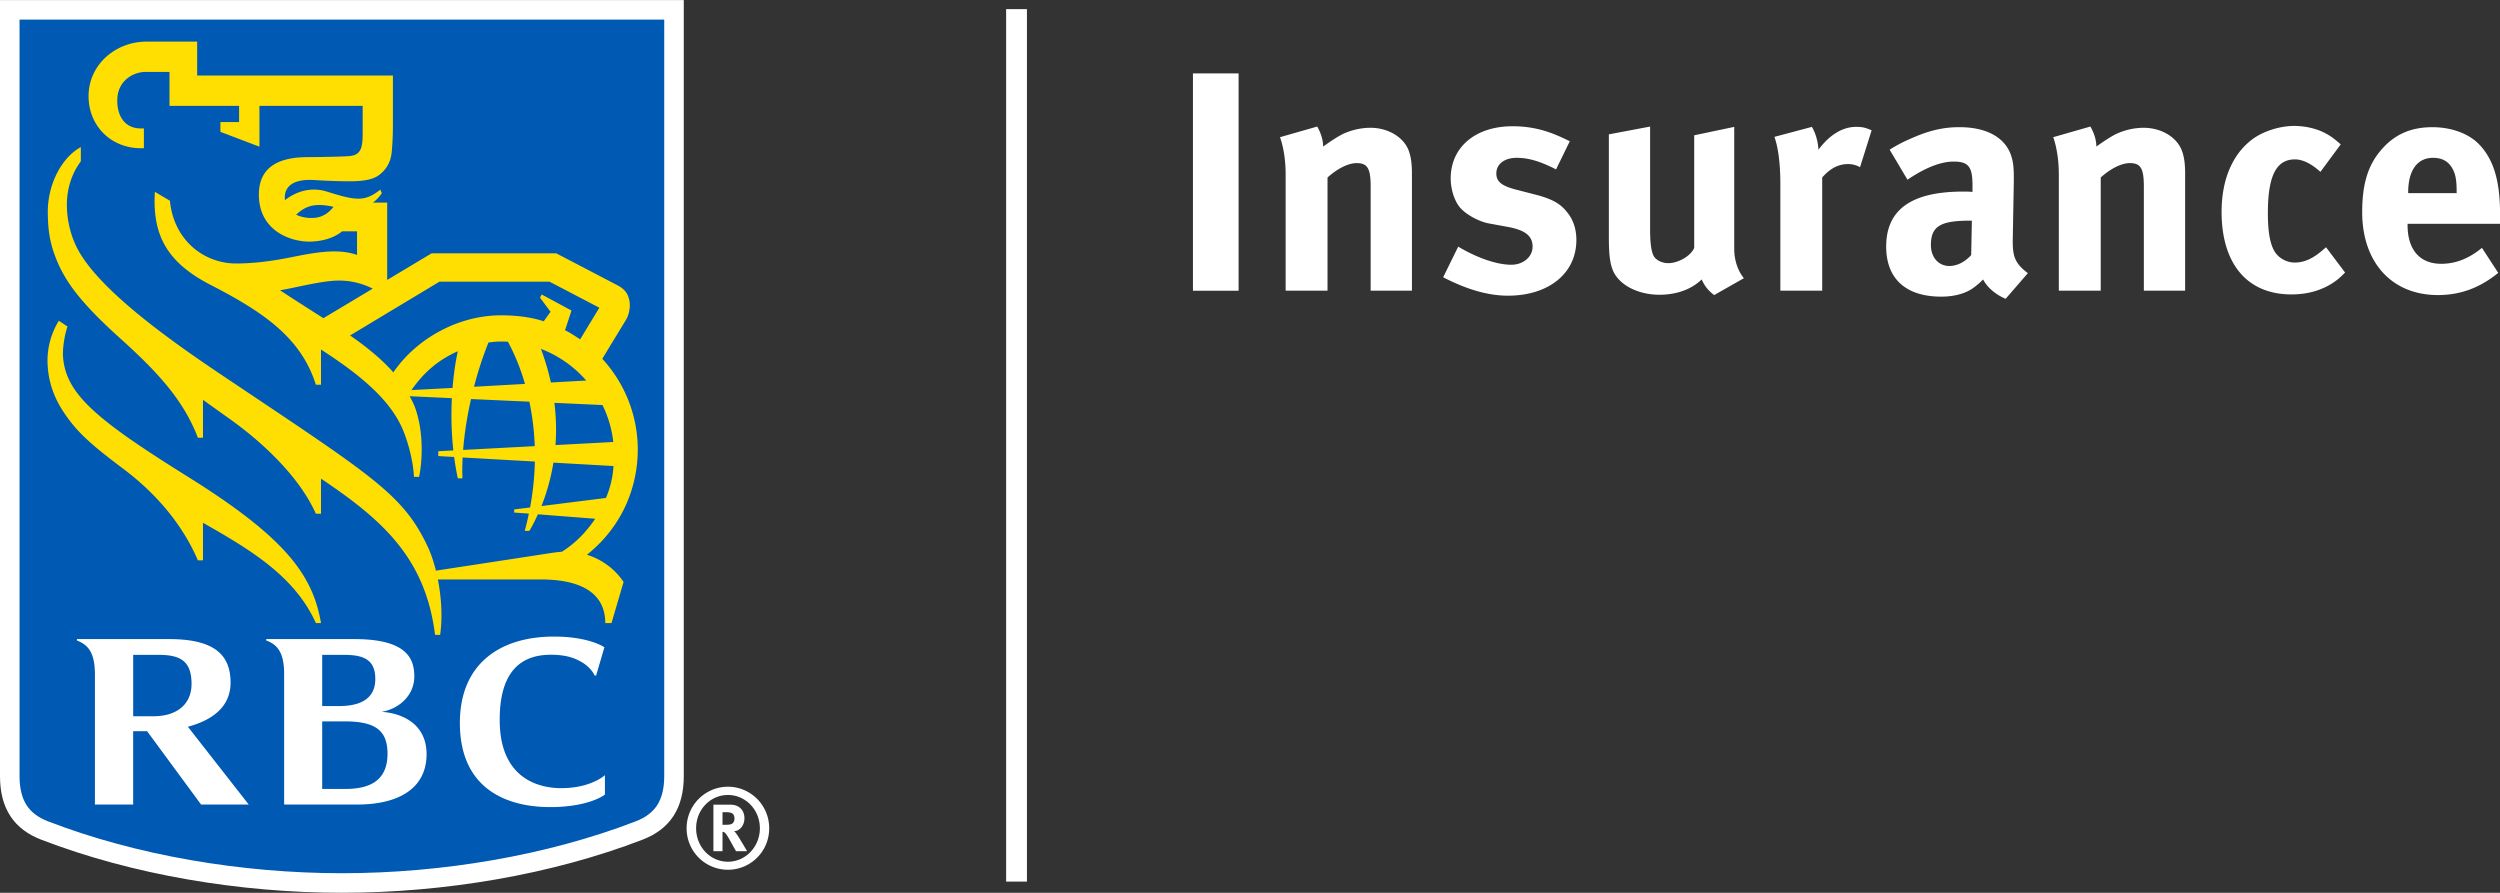
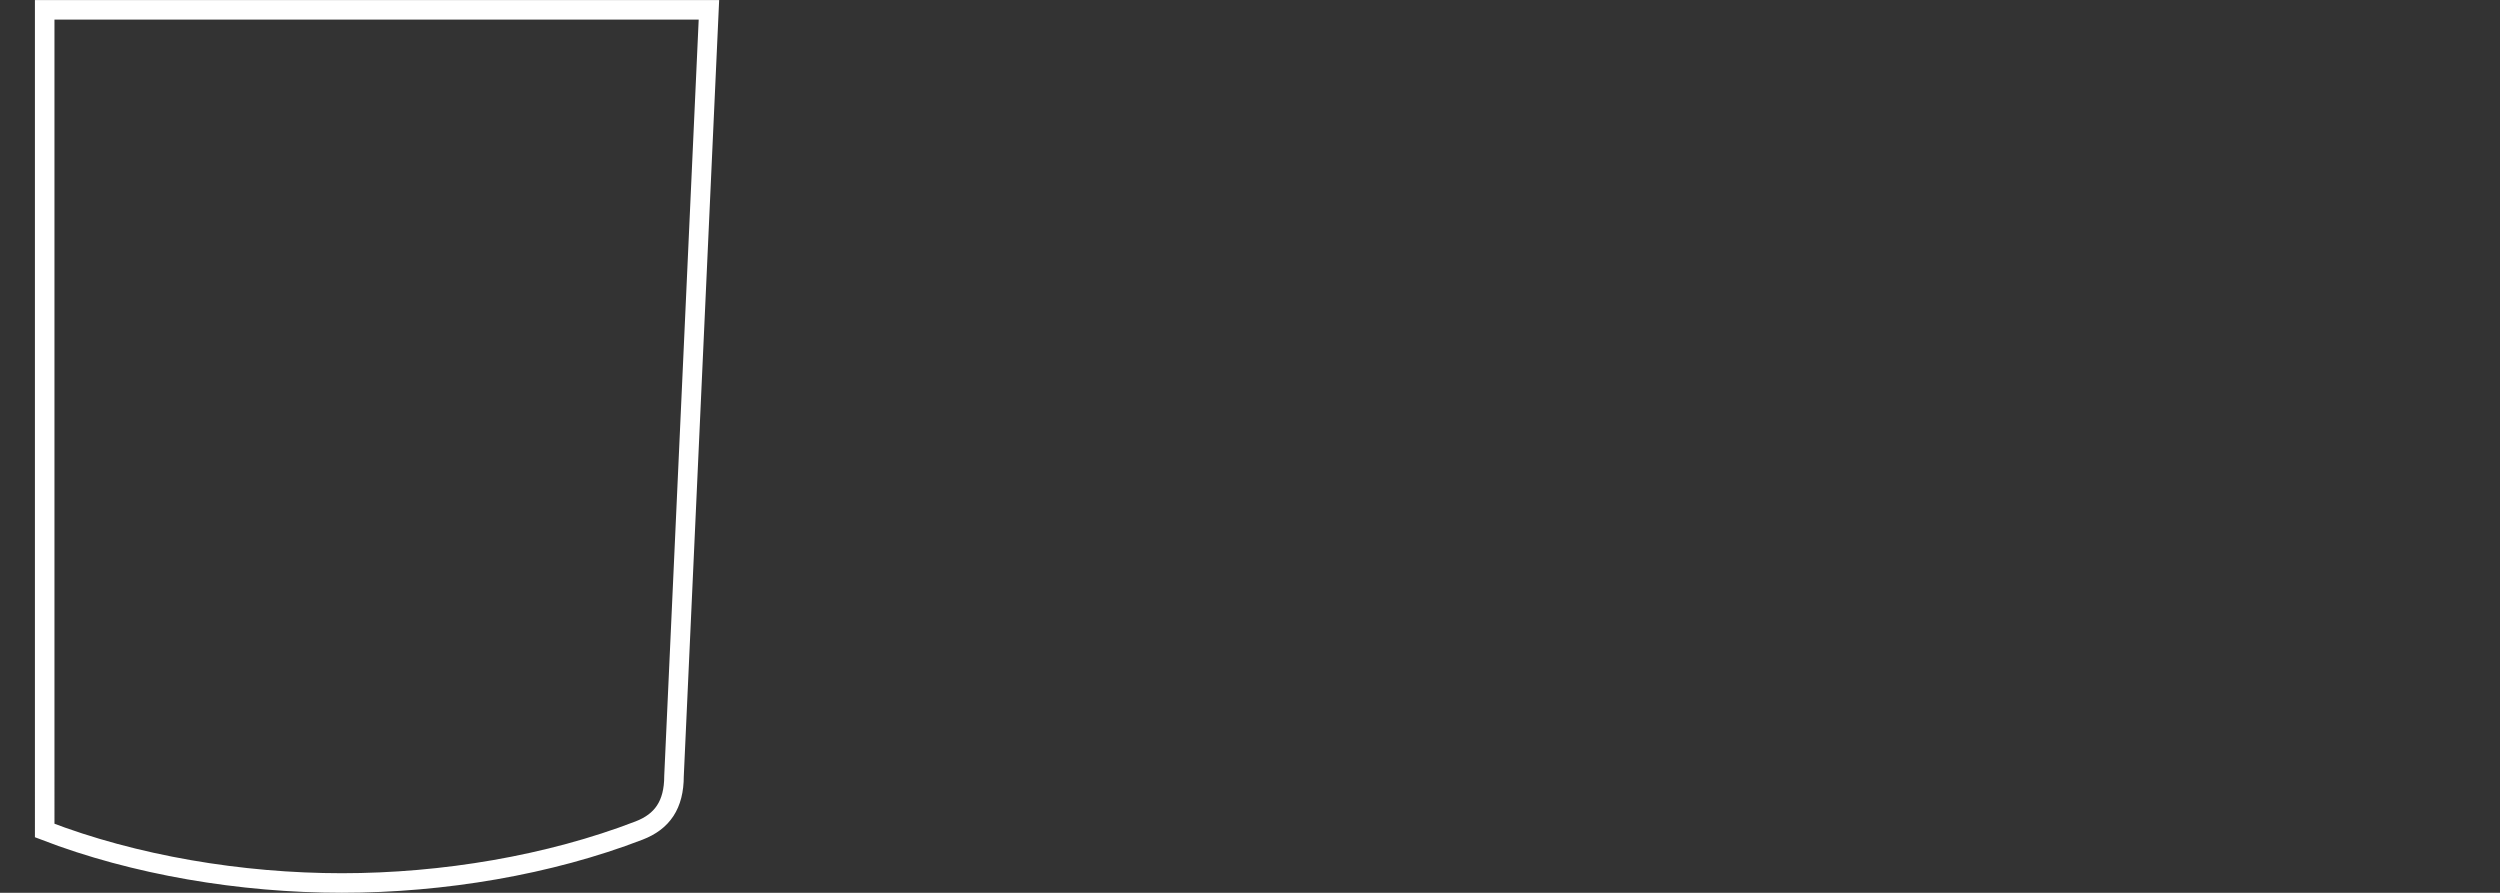
<svg xmlns="http://www.w3.org/2000/svg" viewBox="0 0 127.88 45.667">
  <rect x="0" y="0" width="127.88" height="45.667" fill="#333333" stroke="none" />
-   <path d="M34.477 39.696c0 1.476-.606 2.333-1.787 2.787-4.592 1.77-10.03 2.684-15.202 2.684-5.172 0-10.609-.913-15.202-2.684C1.106 42.029.5 41.173.5 39.696V.504h33.977v39.192" fill="#0059b3" />
-   <path d="M34.477 39.696c0 1.476-.606 2.333-1.787 2.787-4.592 1.77-10.03 2.684-15.202 2.684-5.172 0-10.609-.913-15.202-2.684C1.106 42.029.5 41.173.5 39.696V.504h33.977z" fill="none" stroke="#fff" stroke-width="1" />
-   <path d="M9.612 24.387c-4.703-2.936-6.258-4.236-6.39-6.162-.021-.392.067-1.052.231-1.523l-.443-.295a3.9 3.9 0 0 0-.58 1.992c0 1.114.356 1.956.792 2.63.662 1.017 1.357 1.656 3.07 2.94 1.846 1.385 3.104 3.002 3.829 4.693h.262v-1.92c2.495 1.415 4.694 2.748 5.775 5.128h.262c-.424-2.467-1.818-4.368-6.808-7.483M23.418 17.966c-1.03.462-1.738 1.087-2.371 1.987l2.102-.11c.076-.934.198-1.554.27-1.877zm7.578 7.505a4.826 4.826 0 0 0 .385-1.632l-3.073-.174a10.59 10.59 0 0 1-.611 2.221zm-3.325-7.624c.22.592.386 1.166.508 1.718l1.807-.1a5.814 5.814 0 0 0-2.315-1.618zm-.82 1.792a10.56 10.56 0 0 0-.871-2.16 6.815 6.815 0 0 0-.375-.01c-.207 0-.416.027-.618.05-.3.745-.542 1.5-.74 2.264zm1.507.968c.096.77.106 1.492.057 2.159l2.956-.157a5.704 5.704 0 0 0-.553-1.89zm-1.005 2.214a13.225 13.225 0 0 0-.275-2.274l-2.984-.135c-.206.908-.34 1.795-.404 2.603zm.459-6.385l.35-.49-.542-.723.09-.16 1.524.822-.332 1.007c.244.117.47.267.773.467l.983-1.618-2.548-1.332h-5.632l-4.57 2.75c.858.596 1.648 1.24 2.21 1.89 1.224-1.782 3.376-2.92 5.507-2.92.696 0 1.508.075 2.187.307zm-11.27-.16l2.524-1.512a3.818 3.818 0 0 0-1.693-.412c-.87-.013-2.337.387-3.048.495.318.218 1.445.938 2.218 1.429zm.518-5.697c-.895-.196-1.395-.086-1.91.405.253.12.568.186.917.161.503-.035.816-.337.993-.566zm14.22 21.294h-.319c0-1.755-1.609-2.233-3.295-2.233h-5.268c.17.865.25 1.878.117 2.834h-.262c-.488-3.944-2.717-5.899-5.833-7.99v1.795h-.262c-.828-1.852-2.65-3.591-4.372-4.824l-1.403-1.001v1.936h-.262c-.73-1.92-2.057-3.354-3.949-5.06-2.042-1.838-2.867-2.939-3.344-4.205-.29-.766-.372-1.385-.383-2.227-.018-1.505.743-2.865 1.69-3.374v.73c-.47.623-.713 1.41-.714 2.212-.002.738.174 1.56.543 2.261 1.15 2.19 5.024 4.878 7.485 6.528 7.652 5.131 9.179 6.027 10.45 8.75.14.304.282.713.4 1.185 1.105-.17 5.115-.78 5.854-.898.141-.022.438-.06.59-.069.69-.437 1.23-.993 1.704-1.687l-2.933-.228c-.15.337-.3.62-.433.846h-.239c.08-.298.15-.591.21-.881l-.75-.055v-.16l.813-.1c.154-.83.228-1.615.244-2.349l-3.694-.208c-.02.378-.024.735-.011 1.066h-.237c-.078-.369-.14-.735-.188-1.092l-.81-.046v-.247l.77-.042a16.837 16.837 0 0 1-.075-2.673l-2.16-.1c.102.19.207.384.282.592.466 1.304.355 2.832.2 3.534h-.26c-.039-.814-.312-1.81-.571-2.418-.598-1.408-1.939-2.652-4.185-4.096v1.8h-.262c-.748-2.365-2.608-3.68-5.374-5.1-2.281-1.172-2.99-2.583-2.862-4.768l.77.457c.198 2.043 1.768 3.222 3.411 3.21.967-.007 1.873-.136 2.75-.311 1.264-.256 2.433-.474 3.41-.127v-1.207h-.767c-.274.237-.83.513-1.65.525-.9.017-2.604-.502-2.604-2.405 0-1.654 1.4-1.917 2.54-1.917.608 0 1.622-.023 1.965-.043.255-.014.446-.053.57-.176.129-.127.168-.258.198-.426.036-.206.036-.416.036-.77V5.414h-5.28v2.09l-1.997-.76v-.5h.956v-.83H8.67V3.678H7.453c-.65 0-1.397.454-1.449 1.336-.05.845.33 1.556 1.2 1.556h.156v1.012h-.157c-1.524 0-2.673-1.145-2.673-2.665 0-1.583 1.35-2.789 2.98-2.789h2.575v1.737h10.013V6.43c0 .433-.023 1.013-.065 1.38-.03.267-.125.748-.63 1.134-.305.233-.765.326-1.513.33a31.86 31.86 0 0 1-1.805-.064c-1.14-.071-1.464.368-1.51.777-.01.086-.009.17 0 .251.534-.414 1.29-.706 2.15-.436 1.51.475 1.941.518 2.728-.1l.08.176c-.085.132-.237.32-.457.487h.73v3.954l2.272-1.361h6.377l3.14 1.64c.39.206.545.455.606.82.05.305-.028.692-.179.94-.093.154-.826 1.355-1.213 1.996a6.864 6.864 0 0 1 1.815 4.642c0 1.656-.612 3.793-2.602 5.381a3.499 3.499 0 0 1 1.875 1.391l-.618 2.105" fill="#ffdf01" />
-   <path d="M17.687 40.354h-1.206V36.9h1.151c1.582 0 2.19.471 2.19 1.658 0 1.283-.793 1.797-2.135 1.797zm-.096-6.856c.957 0 1.606.207 1.606 1.23 0 1.088-.87 1.389-1.862 1.389h-.854v-2.62h1.11zm1.925 2.914c.856-.14 1.676-.806 1.676-1.814 0-.908-.386-1.907-3.061-1.907h-4.513v.073c.137.042.352.153.493.293.307.3.408.747.423 1.34v6.757h3.74c2.057 0 3.546-.784 3.546-2.582 0-1.462-1.137-2.084-2.304-2.16M6.813 33.498H8.13c1.096 0 1.668.32 1.668 1.486 0 1.039-.749 1.654-1.949 1.654H6.813zm3.474 7.656h2.437l-3.113-3.98c1.248-.333 2.183-1.016 2.183-2.256 0-1.457-.872-2.227-3.15-2.227H3.934v.073c.174.062.368.174.495.299.33.325.427.821.427 1.492v6.6h1.956v-3.752h.713l2.761 3.751M29.725 33.851c.523.297.682.684.685.688.025.028.082.019.082.019l.425-1.448s-.764-.548-2.582-.548c-2.751 0-4.811 1.386-4.811 4.418 0 3.418 2.454 4.305 4.617 4.305 2.012 0 2.802-.64 2.802-.64v-.993s-.71.664-2.235.664c-1.26 0-3.106-.574-3.146-3.384-.037-2.593 1.094-3.44 2.61-3.44.844 0 1.266.198 1.553.359M36.958 42.189h.162c.205 0 .295-.023.36-.08a.334.334 0 0 0 .09-.24c0-.147-.054-.246-.17-.29a.923.923 0 0 0-.269-.035h-.173zm.42-1.027c.423 0 .702.28.702.695 0 .361-.24.653-.53.658.042.04.067.062.096.103.136.171.569.924.569.924h-.564c-.091-.16-.13-.222-.222-.394-.235-.427-.31-.541-.395-.582-.024-.006-.043-.017-.076-.017v.993h-.465v-2.38zm-.142-.497c-.905 0-1.628.754-1.628 1.702s.723 1.712 1.628 1.712c.9 0 1.633-.764 1.633-1.712s-.733-1.702-1.633-1.702zm0 3.825a2.113 2.113 0 0 1-2.114-2.123c0-1.182.953-2.124 2.114-2.124 1.157 0 2.11.942 2.11 2.124a2.112 2.112 0 0 1-2.11 2.123M51.466.468v44.628h1.064V.468h-1.064M61.022 14.87V3.754h2.335V14.87h-2.335M70.112 14.87V9.543c0-.927-.16-1.2-.719-1.2-.432 0-.992.289-1.488.736v5.79h-2.142V8.935c0-.703-.096-1.375-.288-1.918l1.903-.544c.191.335.303.687.303 1.023.32-.224.592-.416.944-.608.432-.224.99-.352 1.471-.352.912 0 1.711.48 1.968 1.184.11.304.159.656.159 1.168v5.98h-2.111M77.131 15.125c-1.006 0-2.11-.32-3.31-.943l.77-1.567c.654.399 1.79.927 2.716.927.608 0 1.088-.4 1.088-.927 0-.56-.4-.848-1.264-1.008l-.96-.176c-.542-.096-1.214-.48-1.502-.832-.288-.352-.463-.943-.463-1.47 0-1.6 1.263-2.671 3.165-2.671 1.313 0 2.176.4 2.927.767l-.703 1.44c-.816-.417-1.408-.592-2.015-.592-.624 0-1.04.32-1.04.8 0 .416.273.64 1.024.83l.99.256c1.009.257 1.344.56 1.632.928.304.384.448.848.448 1.392 0 1.694-1.407 2.846-3.503 2.846M87.685 15.093a1.86 1.86 0 0 1-.64-.8c-.526.512-1.294.784-2.159.784-1.151 0-2.143-.544-2.415-1.327-.127-.368-.175-.8-.175-1.632V6.873l2.11-.399v5.26c0 .737.066 1.12.175 1.344.112.224.433.383.753.383.529 0 1.167-.383 1.328-.783V6.921l2.047-.431v6.252c0 .544.174 1.104.495 1.488l-1.519.863M95.144 8.553a1.2 1.2 0 0 0-.623-.16c-.479 0-.911.224-1.312.687v5.79h-2.14V9.4c0-1.103-.131-1.934-.305-2.399l1.919-.511c.19.335.302.703.336 1.167.463-.624 1.12-1.167 1.919-1.167.318 0 .464.031.8.175l-.594 1.888M100.769 11.287c-1.487 0-2 .272-2 1.247 0 .64.4 1.072.945 1.072.399 0 .8-.208 1.117-.56l.034-1.76zm1.823 3.998c-.495-.208-.943-.576-1.151-.991a4.03 4.03 0 0 1-.498.43c-.398.29-.974.45-1.646.45-1.822 0-2.815-.929-2.815-2.56 0-1.919 1.328-2.814 3.935-2.814.159 0 .302 0 .48.016V9.48c0-.912-.178-1.215-.959-1.215-.69 0-1.49.336-2.367.927l-.912-1.535c.433-.272.75-.432 1.326-.672.8-.336 1.487-.48 2.24-.48 1.374 0 2.317.513 2.638 1.424.112.336.161.592.145 1.472l-.05 2.75c-.015.895.05 1.279.77 1.822l-1.136 1.312M109.662 14.87V9.543c0-.927-.159-1.2-.719-1.2-.432 0-.992.289-1.487.736v5.79h-2.143V8.935c0-.703-.096-1.375-.286-1.918l1.9-.544c.193.335.305.687.305 1.023.32-.224.591-.416.943-.608a3.377 3.377 0 0 1 1.471-.352c.912 0 1.711.48 1.967 1.184.112.304.161.656.161 1.168v5.98h-2.112M119.204 14.55c-.576.335-1.214.51-1.998.51-2.255 0-3.567-1.566-3.567-4.22 0-1.887.72-3.135 1.68-3.79.544-.368 1.343-.608 2.03-.608.545 0 1.136.128 1.584.367.304.16.448.272.8.576l-1.04 1.407c-.432-.4-.896-.639-1.297-.639-.958 0-1.39.831-1.39 2.75 0 1.072.143 1.712.416 2.063.224.288.592.464.959.464.497 0 .945-.208 1.471-.672l.128-.112.976 1.295c-.32.321-.463.432-.752.608M125.662 9.784c0-.607-.065-.928-.255-1.231-.209-.32-.513-.48-.946-.48-.815 0-1.278.639-1.278 1.774v.033h2.479zm-2.51 1.663v.064c0 1.263.622 1.983 1.726 1.983.735 0 1.422-.272 2.078-.816l.834 1.28c-.946.767-1.935 1.135-3.089 1.135-2.349 0-3.87-1.663-3.87-4.238 0-1.471.305-2.446 1.024-3.246.672-.752 1.487-1.103 2.575-1.103.943 0 1.839.32 2.367.863.75.767 1.086 1.871 1.086 3.582v.496h-4.731" fill="#fff" />
+   <path d="M34.477 39.696c0 1.476-.606 2.333-1.787 2.787-4.592 1.77-10.03 2.684-15.202 2.684-5.172 0-10.609-.913-15.202-2.684V.504h33.977z" fill="none" stroke="#fff" stroke-width="1" />
</svg>